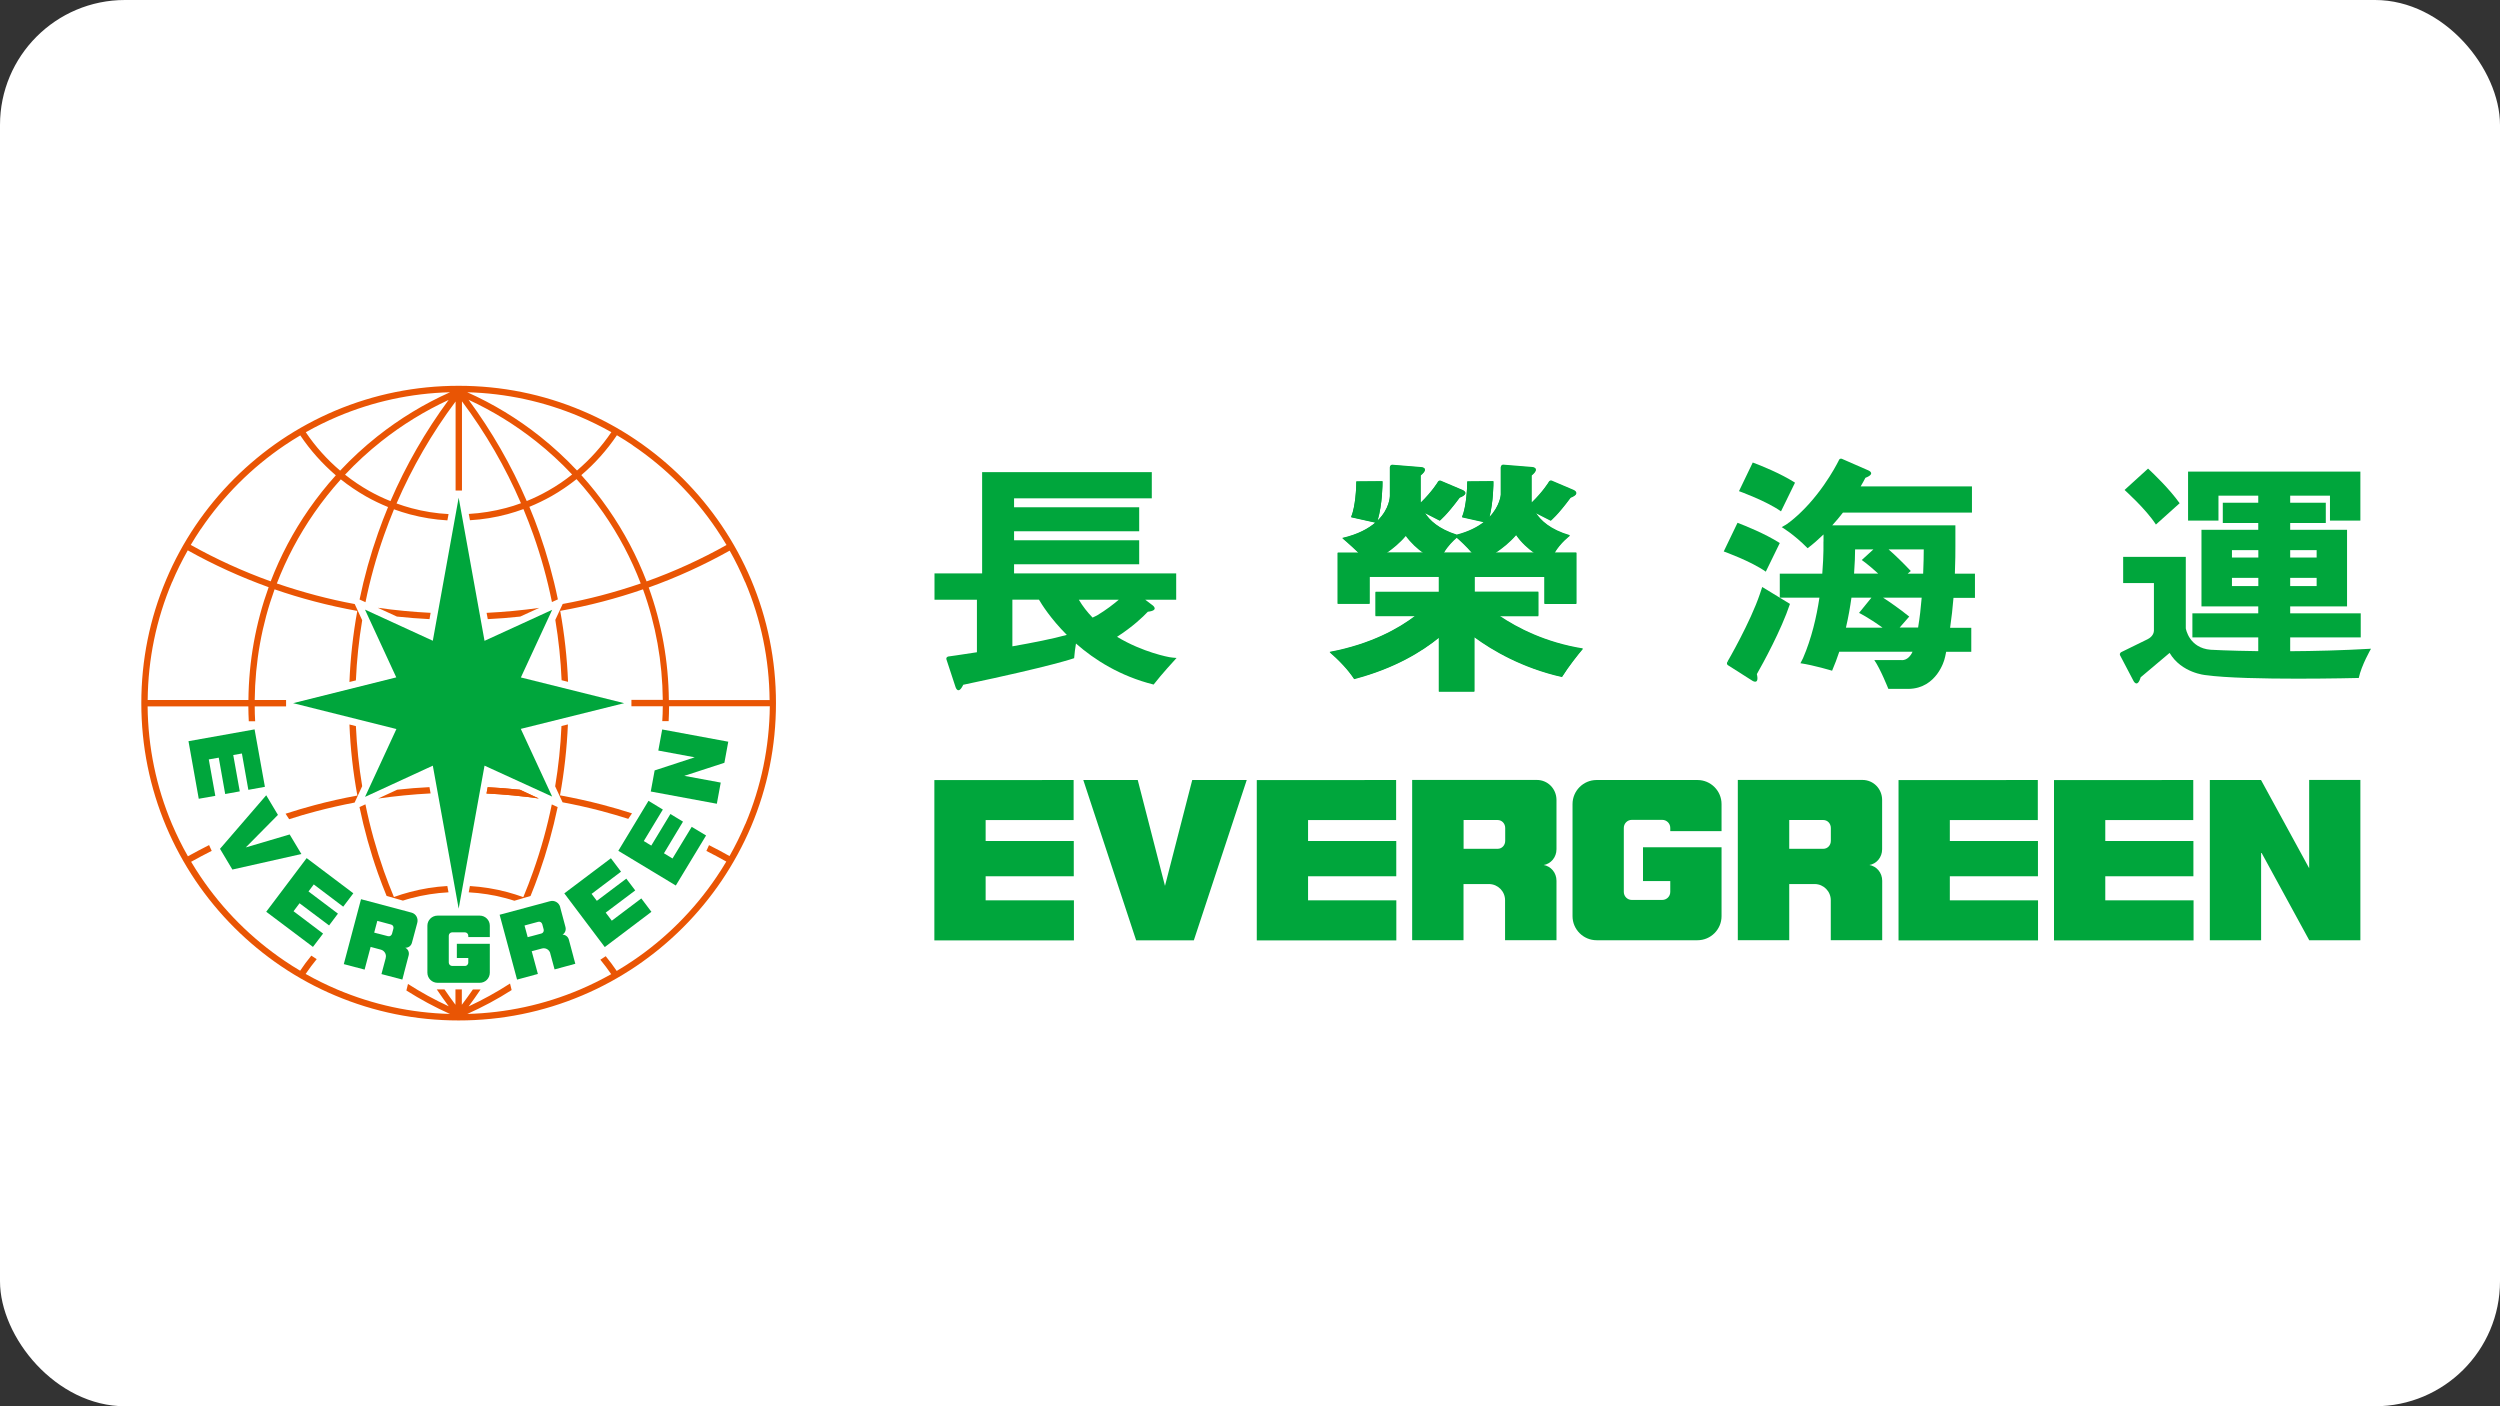
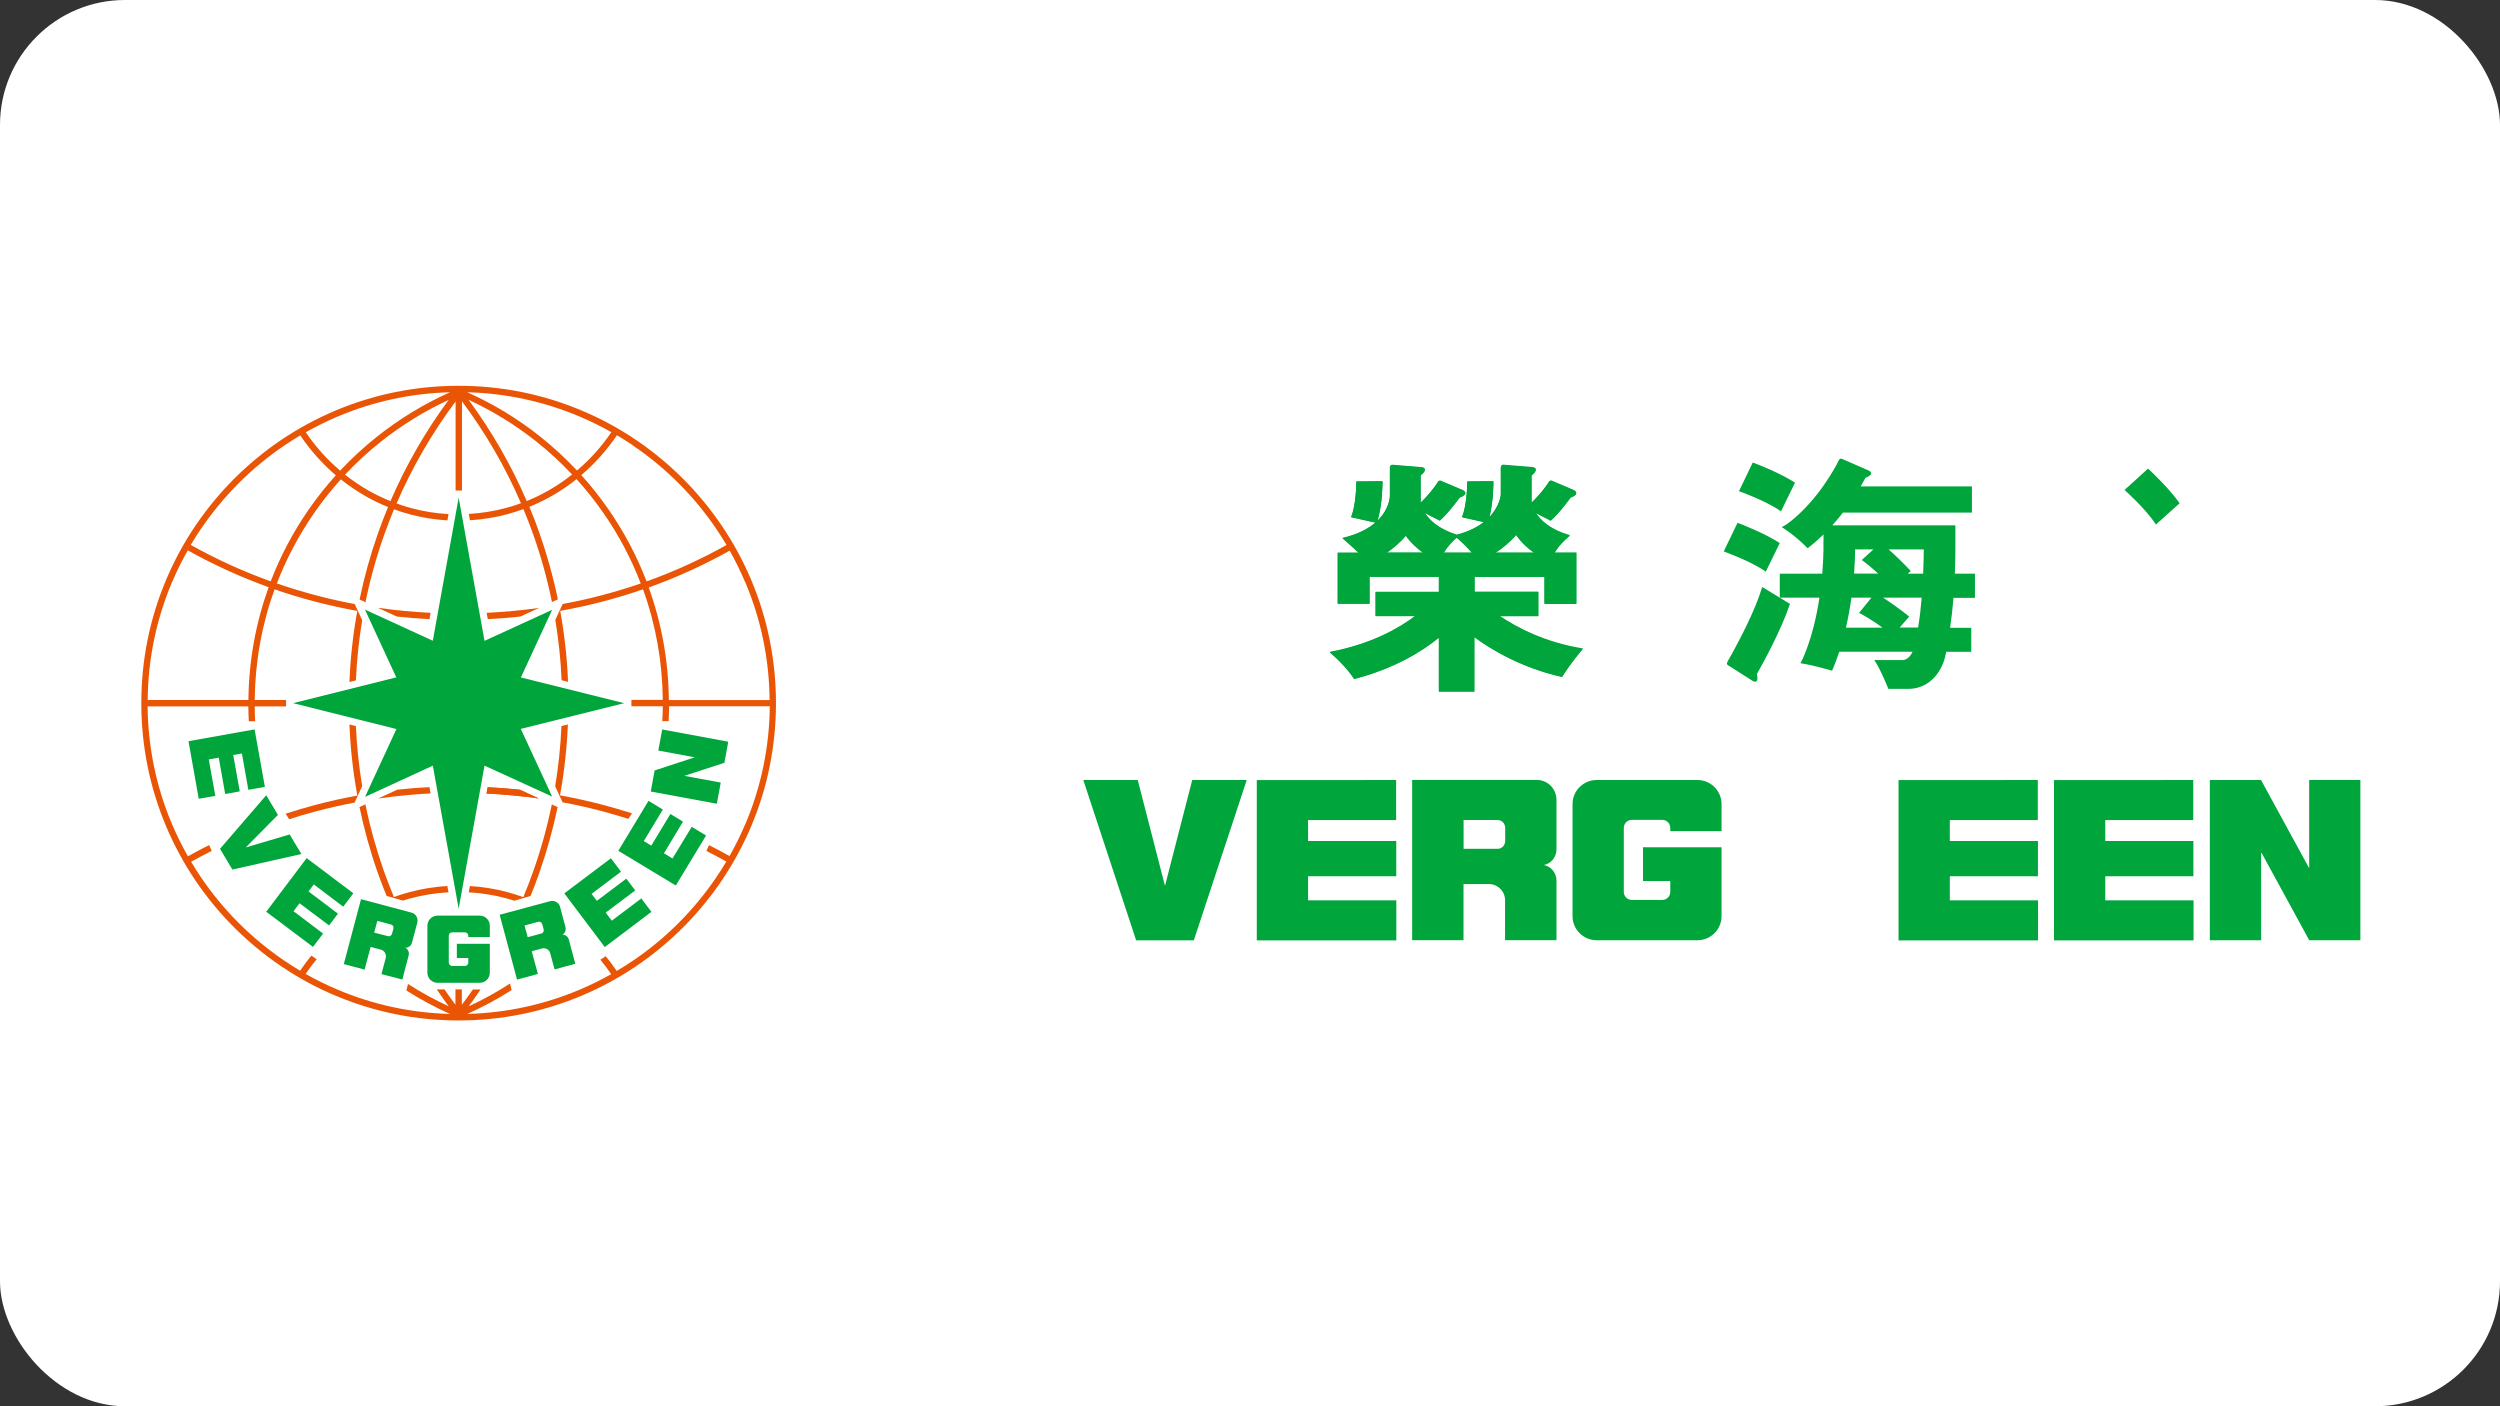
<svg xmlns="http://www.w3.org/2000/svg" width="160" height="90" viewBox="0 0 160 90" fill="none">
  <rect x="0" y="0" width="160" height="90" fill="#333333" stroke="none" />
  <rect width="160" height="90" rx="8" fill="white" />
  <path d="M101.317 41.538C98.907 41.153 97.093 40.201 95.958 39.442H98.452V37.899H94.373V36.929H98.846V38.654H100.886V35.391H99.493C99.864 34.748 100.478 34.289 100.478 34.289C99.212 33.919 98.593 33.328 98.293 32.845C98.579 32.99 98.926 33.164 99.249 33.332C99.249 33.332 99.681 32.995 100.52 31.86C101.205 31.588 100.703 31.387 100.703 31.387L99.306 30.796C99.17 30.754 99.113 30.894 99.113 30.894C99.113 30.894 98.752 31.485 98.026 32.193C98.026 32.179 98.021 32.17 98.016 32.156V30.435H98.026C98.602 29.957 98.058 29.924 98.058 29.924L96.202 29.774C96.061 29.774 96.052 29.924 96.052 29.924V31.682C96.052 31.682 96.005 32.399 95.325 33.112C95.578 32.099 95.578 30.969 95.578 30.819L93.904 30.829C93.904 31.237 93.848 32.432 93.571 33.107L93.595 33.117L94.973 33.426C94.57 33.745 94.007 34.04 93.234 34.242C92.062 33.867 91.485 33.309 91.194 32.84C91.48 32.986 91.827 33.159 92.146 33.328C92.146 33.328 92.582 32.99 93.421 31.855C94.106 31.584 93.604 31.382 93.604 31.382L92.207 30.791C92.071 30.749 92.015 30.89 92.015 30.89C92.015 30.89 91.654 31.48 90.932 32.188C90.932 32.174 90.927 32.165 90.922 32.151V30.43H90.927C91.508 29.952 90.96 29.919 90.96 29.919L89.103 29.769C88.962 29.769 88.953 29.919 88.953 29.919V31.762C88.953 31.762 88.953 32.568 88.161 33.337C88.48 32.273 88.48 30.979 88.48 30.815L86.806 30.824C86.806 31.232 86.749 32.428 86.473 33.103L86.496 33.112L88.029 33.454C87.579 33.843 86.909 34.214 85.91 34.448C85.91 34.448 86.398 34.856 86.946 35.386H85.61V38.649H87.65V36.924H92.085V37.895H88.034V39.437H90.571C89.544 40.22 87.772 41.242 85.104 41.744V41.753C85.324 41.941 85.647 42.236 85.976 42.593C86.219 42.855 86.459 43.151 86.665 43.465C89.281 42.785 91.04 41.674 92.085 40.825V44.271H94.359V40.787C95.508 41.631 97.416 42.757 99.967 43.333C100.412 42.625 100.97 41.931 101.303 41.533L101.317 41.538ZM95.709 35.391C96.131 35.114 96.614 34.734 97.032 34.251C97.36 34.73 97.787 35.109 98.18 35.391H95.709ZM93.229 34.42C93.44 34.603 93.834 34.959 94.204 35.391H92.404C92.652 34.95 93.023 34.598 93.229 34.42ZM89.971 34.303C90.299 34.758 90.707 35.123 91.086 35.395H88.742C89.141 35.119 89.586 34.758 89.971 34.303Z" fill="#00A63C" />
-   <path d="M68.712 49.921V52.486H63.081V53.822H68.722V56.082H63.081V57.62H68.731V60.184H59.799V49.926L68.712 49.921Z" fill="#00A63C" />
  <path d="M89.352 49.921V52.486H83.716V53.822H89.361V56.082H83.716V57.62H89.365V60.184H80.434V49.926L89.352 49.921Z" fill="#00A63C" />
  <path d="M130.42 49.921V52.486H124.789V53.822H130.429V56.082H124.789V57.62H130.434V60.184H121.506V49.926L130.42 49.921Z" fill="#00A63C" />
  <path d="M140.369 49.921V52.486H134.738V53.822H140.378V56.082H134.738V57.62H140.388V60.184H131.456V49.926L140.369 49.921Z" fill="#00A63C" />
  <path d="M79.791 49.921H76.303L74.559 56.696L72.815 49.921H69.331L72.712 60.18H76.406L79.791 49.921Z" fill="#00A63C" />
  <path d="M98.781 55.365C99.263 55.285 99.615 54.863 99.615 54.352V51.243C99.615 51.243 99.615 51.215 99.615 51.197C99.615 50.489 99.062 49.916 98.354 49.916H90.378V60.171H93.665V56.579H95.306C95.869 56.589 96.324 57.048 96.324 57.611C96.324 57.625 96.324 57.634 96.324 57.643V60.171H98.077H99.615V59.153C99.615 59.153 99.615 59.139 99.615 59.134V56.368C99.615 55.857 99.263 55.435 98.776 55.355L98.781 55.365ZM93.665 52.481H94.19C94.19 52.481 94.2 52.481 94.204 52.481H95.845C96.127 52.481 96.333 52.711 96.333 52.992V53.813C96.333 54.094 96.127 54.324 95.845 54.324H94.204C94.204 54.324 94.19 54.324 94.186 54.324H93.67V52.481H93.665Z" fill="#00A63C" />
-   <path d="M119.622 55.365C120.109 55.285 120.456 54.863 120.456 54.352V51.243C120.456 51.243 120.456 51.215 120.456 51.197C120.456 50.489 119.903 49.916 119.195 49.916H111.22V60.171H114.511V56.579H116.152C116.715 56.589 117.17 57.048 117.17 57.611C117.17 57.625 117.17 57.634 117.17 57.643V60.171H118.923H120.461V56.368C120.461 55.857 120.109 55.435 119.622 55.355V55.365ZM114.506 52.481H115.032C115.032 52.481 115.041 52.481 115.046 52.481H116.687C116.968 52.481 117.174 52.711 117.174 52.992V53.813C117.174 54.094 116.968 54.324 116.687 54.324H115.046C115.046 54.324 115.031 54.324 115.027 54.324H114.511V52.481H114.506Z" fill="#00A63C" />
  <path d="M110.179 53.203V51.459C110.179 50.615 109.489 49.921 108.641 49.921H102.18C101.331 49.921 100.642 50.615 100.642 51.459V58.637C100.642 59.481 101.336 60.175 102.18 60.175H108.641C109.489 60.175 110.179 59.481 110.179 58.637V54.225H106.897H105.152V56.387H106.897V57.085C106.897 57.367 106.667 57.596 106.385 57.596H104.435C104.154 57.596 103.924 57.367 103.924 57.085V52.983C103.924 52.701 104.154 52.471 104.435 52.471H106.385C106.667 52.471 106.897 52.701 106.897 52.983V53.194H110.179V53.203Z" fill="#00A63C" />
  <path d="M151.064 49.916H147.787V55.566L144.706 49.921H141.429V60.175H144.711V54.53L147.791 60.175H151.064V49.916Z" fill="#00A63C" />
  <path d="M21.141 25.558C19.889 26.088 18.684 26.74 17.559 27.504C16.443 28.259 15.392 29.127 14.436 30.078C13.479 31.035 12.617 32.085 11.862 33.201C11.102 34.331 10.446 35.536 9.916 36.788C8.814 39.39 8.256 42.152 8.256 45.002C8.256 47.853 8.814 50.615 9.916 53.217C10.446 54.469 11.098 55.674 11.862 56.799C12.617 57.915 13.484 58.965 14.436 59.922C15.392 60.878 16.443 61.741 17.559 62.496C18.689 63.255 19.893 63.912 21.141 64.442C23.743 65.543 26.505 66.102 29.355 66.102C32.206 66.102 34.968 65.543 37.57 64.442C38.822 63.912 40.027 63.26 41.152 62.496C42.268 61.741 43.318 60.874 44.275 59.922C45.231 58.965 46.094 57.915 46.849 56.799C47.608 55.669 48.265 54.464 48.794 53.217C49.896 50.615 50.454 47.853 50.454 45.002C50.454 42.152 49.896 39.39 48.794 36.788C48.265 35.536 47.613 34.331 46.849 33.201C46.094 32.085 45.226 31.035 44.275 30.078C43.318 29.122 42.268 28.259 41.152 27.504C40.022 26.74 38.817 26.088 37.57 25.558C34.968 24.457 32.206 23.899 29.355 23.899C26.505 23.899 23.743 24.457 21.141 25.558Z" fill="white" />
  <path d="M22.697 51.361C22.824 51.084 22.997 50.718 23.18 50.315C22.969 49.049 22.838 47.764 22.777 46.47C22.641 46.438 22.505 46.405 22.364 46.367C22.425 47.9 22.594 49.415 22.871 50.915C21.942 51.084 21.023 51.29 20.114 51.534C19.495 51.698 18.881 51.881 18.276 52.078L18.506 52.43C19.073 52.247 19.64 52.078 20.217 51.928C21.033 51.712 21.858 51.525 22.693 51.365L22.697 51.361Z" fill="#E95504" />
  <path d="M35.84 50.906C36.112 49.41 36.281 47.896 36.346 46.363C36.205 46.396 36.069 46.433 35.934 46.466C35.877 47.765 35.741 49.054 35.53 50.325C35.713 50.719 35.877 51.075 36.004 51.347C36.829 51.502 37.645 51.684 38.451 51.895C39.042 52.05 39.628 52.224 40.21 52.407L40.449 52.055C39.825 51.853 39.192 51.67 38.554 51.502C37.659 51.267 36.754 51.07 35.84 50.901V50.906Z" fill="#E95504" />
  <path d="M28.704 57.109C28.68 56.982 28.657 56.846 28.629 56.705C27.817 56.752 27.016 56.879 26.233 57.09C25.886 57.179 25.548 57.287 25.21 57.409C24.985 56.865 24.77 56.316 24.573 55.758C24.081 54.356 23.682 52.931 23.387 51.477C23.251 51.543 23.119 51.599 23.007 51.651C23.307 53.086 23.696 54.502 24.188 55.89C24.362 56.377 24.545 56.86 24.742 57.338L25.787 57.639C25.965 57.582 26.148 57.526 26.331 57.479C27.1 57.277 27.892 57.151 28.694 57.109H28.704Z" fill="#E95504" />
  <path d="M33.27 50.54C33.27 50.54 33.228 50.54 33.209 50.536C32.548 50.465 31.883 50.414 31.212 50.381C31.189 50.503 31.165 50.639 31.137 50.784C32.262 50.84 33.378 50.944 34.485 51.103C34.091 50.92 33.673 50.728 33.27 50.54Z" fill="#E95504" />
  <path d="M33.27 50.54C33.27 50.54 33.228 50.54 33.209 50.536C32.548 50.465 31.883 50.414 31.212 50.381C31.189 50.503 31.165 50.639 31.137 50.784C32.262 50.84 33.378 50.944 34.485 51.103C34.091 50.92 33.673 50.728 33.27 50.54Z" fill="#E95504" />
  <path d="M34.513 38.903C33.402 39.062 32.276 39.165 31.142 39.222C31.17 39.367 31.193 39.503 31.217 39.625C31.911 39.592 32.605 39.536 33.294 39.461C33.702 39.273 34.119 39.081 34.513 38.903Z" fill="#E95504" />
  <path d="M35.694 51.656C35.582 51.604 35.455 51.543 35.315 51.482C35.019 52.931 34.625 54.357 34.128 55.758C33.931 56.321 33.716 56.874 33.491 57.418C33.158 57.296 32.816 57.188 32.473 57.095C31.69 56.884 30.888 56.757 30.073 56.706C30.044 56.846 30.021 56.982 29.998 57.109C30.799 57.151 31.596 57.278 32.365 57.484C32.553 57.535 32.736 57.587 32.919 57.648L33.955 57.343C34.152 56.865 34.335 56.377 34.508 55.885C34.996 54.497 35.389 53.086 35.69 51.651L35.694 51.656Z" fill="#E95504" />
  <path d="M48.068 37.093C47.557 35.888 46.928 34.73 46.192 33.642C45.466 32.568 44.631 31.556 43.712 30.637C42.793 29.718 41.78 28.883 40.707 28.156C39.619 27.42 38.461 26.792 37.256 26.286C34.752 25.226 32.093 24.691 29.351 24.691C26.608 24.691 23.949 25.231 21.445 26.286C20.241 26.797 19.082 27.425 17.995 28.156C16.921 28.883 15.908 29.718 14.989 30.637C14.07 31.556 13.236 32.568 12.509 33.642C11.777 34.725 11.145 35.888 10.638 37.093C9.578 39.597 9.044 42.255 9.044 44.998C9.044 47.741 9.583 50.399 10.638 52.903C11.149 54.108 11.777 55.266 12.509 56.354C13.236 57.428 14.07 58.441 14.989 59.359C15.908 60.279 16.921 61.113 17.995 61.84C19.082 62.576 20.241 63.204 21.445 63.711C23.949 64.77 26.608 65.309 29.351 65.309C32.093 65.309 34.752 64.77 37.256 63.711C38.461 63.204 39.619 62.571 40.707 61.84C41.78 61.113 42.793 60.279 43.712 59.359C44.631 58.441 45.466 57.428 46.192 56.354C46.924 55.266 47.557 54.108 48.068 52.903C49.127 50.399 49.662 47.741 49.662 44.998C49.662 42.255 49.123 39.597 48.068 37.093ZM47.693 37.252C48.706 39.648 49.231 42.185 49.254 44.806H42.807C42.784 42.321 42.348 39.892 41.518 37.599C43.313 36.957 45.048 36.165 46.699 35.241C47.069 35.893 47.397 36.568 47.688 37.257L47.693 37.252ZM40.481 28.494C41.536 29.207 42.526 30.022 43.426 30.923C44.326 31.823 45.147 32.817 45.855 33.867C46.08 34.2 46.291 34.538 46.497 34.88C44.865 35.794 43.154 36.577 41.382 37.21C40.758 35.588 39.942 34.036 38.93 32.582C38.4 31.818 37.823 31.091 37.204 30.407C38.072 29.666 38.84 28.808 39.483 27.856C39.825 28.058 40.158 28.269 40.486 28.489L40.481 28.494ZM37.101 26.661C37.795 26.956 38.47 27.289 39.127 27.659C38.508 28.574 37.762 29.404 36.928 30.111C36.191 29.328 35.399 28.597 34.555 27.927C33.125 26.792 31.564 25.845 29.904 25.104C32.398 25.17 34.813 25.695 37.101 26.661ZM36.613 30.369C36.13 30.754 35.619 31.101 35.085 31.401C34.639 31.654 34.185 31.875 33.711 32.067C32.722 29.774 31.479 27.608 29.988 25.587C31.521 26.295 32.97 27.186 34.302 28.241C35.127 28.892 35.896 29.605 36.613 30.365V30.369ZM21.605 26.661C23.888 25.695 26.308 25.17 28.802 25.104C27.142 25.845 25.586 26.792 24.151 27.927C23.302 28.602 22.505 29.333 21.769 30.121C20.93 29.408 20.189 28.583 19.57 27.664C20.231 27.289 20.911 26.956 21.605 26.661ZM28.718 25.587C27.227 27.608 25.979 29.779 24.99 32.071C24.521 31.884 24.062 31.663 23.621 31.415C23.082 31.11 22.566 30.763 22.083 30.379C22.8 29.614 23.579 28.897 24.404 28.245C25.736 27.191 27.184 26.3 28.718 25.592V25.587ZM12.851 33.867C13.564 32.812 14.38 31.823 15.28 30.923C16.18 30.022 17.174 29.202 18.224 28.494C18.548 28.274 18.881 28.067 19.218 27.866C19.861 28.822 20.63 29.68 21.492 30.421C20.873 31.105 20.302 31.828 19.772 32.587C18.764 34.036 17.948 35.583 17.324 37.206C15.552 36.568 13.841 35.789 12.209 34.875C12.41 34.533 12.621 34.2 12.842 33.872L12.851 33.867ZM11.018 37.248C11.309 36.554 11.646 35.879 12.017 35.222C13.667 36.146 15.402 36.934 17.193 37.581C16.363 39.878 15.922 42.312 15.899 44.801H9.452C9.475 42.185 10 39.644 11.013 37.248H11.018ZM47.697 52.744C47.402 53.442 47.064 54.127 46.689 54.788C46.258 54.544 45.822 54.31 45.377 54.089L45.208 54.46C45.639 54.675 46.066 54.905 46.483 55.14C46.286 55.473 46.075 55.806 45.859 56.124C45.147 57.179 44.331 58.169 43.431 59.069C42.531 59.969 41.541 60.789 40.486 61.498C40.153 61.723 39.816 61.934 39.469 62.14C39.248 61.812 39.014 61.498 38.766 61.197L38.423 61.422C38.667 61.718 38.897 62.027 39.117 62.346C38.465 62.712 37.79 63.045 37.106 63.336C34.822 64.301 32.403 64.826 29.909 64.892C30.889 64.451 31.84 63.945 32.745 63.364L32.642 62.946C31.793 63.495 30.907 63.983 29.993 64.409C30.256 64.053 30.513 63.692 30.757 63.326H30.265C30.035 63.654 29.801 63.983 29.557 64.306V63.321H29.379H29.149V64.306C28.91 63.983 28.671 63.654 28.446 63.321H27.953C28.202 63.692 28.455 64.048 28.718 64.404C27.817 63.987 26.945 63.509 26.111 62.974L26.008 63.392C26.903 63.959 27.831 64.461 28.797 64.892C26.303 64.826 23.888 64.301 21.6 63.336C20.906 63.04 20.222 62.707 19.561 62.332C19.781 62.004 20.02 61.69 20.269 61.385L19.926 61.16C19.673 61.469 19.429 61.793 19.209 62.126C18.871 61.924 18.543 61.718 18.22 61.498C17.165 60.785 16.175 59.969 15.275 59.069C14.375 58.169 13.559 57.179 12.847 56.124C12.631 55.806 12.429 55.482 12.232 55.154C12.668 54.91 13.104 54.68 13.55 54.455L13.381 54.085C12.926 54.315 12.471 54.554 12.026 54.802C11.646 54.136 11.309 53.447 11.008 52.744C9.996 50.352 9.475 47.821 9.447 45.209H15.894C15.894 45.528 15.908 45.847 15.922 46.161H16.33C16.311 45.847 16.302 45.528 16.302 45.209H18.309V44.801H16.302C16.326 42.358 16.757 39.967 17.573 37.717C18.407 38.007 19.256 38.265 20.114 38.49C21.019 38.729 21.942 38.931 22.866 39.1C22.594 40.595 22.425 42.114 22.364 43.648C22.505 43.615 22.641 43.577 22.777 43.545C22.833 42.251 22.969 40.966 23.18 39.695C22.997 39.297 22.829 38.936 22.702 38.659C21.867 38.504 21.042 38.317 20.222 38.101C19.378 37.876 18.543 37.623 17.718 37.342C18.328 35.757 19.129 34.242 20.114 32.822C20.634 32.071 21.202 31.359 21.811 30.679C22.322 31.087 22.861 31.448 23.424 31.771C23.879 32.029 24.352 32.254 24.835 32.451C24.606 33 24.395 33.553 24.198 34.111C23.705 35.504 23.312 36.924 23.012 38.368C23.124 38.42 23.251 38.481 23.391 38.542C23.687 37.084 24.085 35.649 24.582 34.247C24.779 33.689 24.99 33.14 25.215 32.596C25.553 32.718 25.89 32.826 26.237 32.92C27.016 33.126 27.822 33.258 28.633 33.304C28.661 33.164 28.685 33.028 28.708 32.901C27.907 32.859 27.114 32.733 26.345 32.526C26.017 32.437 25.698 32.339 25.379 32.221C26.378 29.91 27.644 27.72 29.158 25.695V31.396H29.566V25.685C31.081 27.711 32.347 29.896 33.341 32.207C33.022 32.325 32.703 32.428 32.375 32.512C31.601 32.718 30.809 32.845 30.002 32.892C30.026 33.019 30.049 33.154 30.077 33.295C30.893 33.248 31.7 33.117 32.483 32.906C32.825 32.812 33.167 32.704 33.5 32.582C33.725 33.126 33.941 33.68 34.138 34.238C34.635 35.644 35.029 37.074 35.324 38.532C35.46 38.467 35.591 38.41 35.704 38.359C35.408 36.919 35.01 35.499 34.522 34.106C34.325 33.544 34.11 32.986 33.88 32.437C34.363 32.24 34.836 32.01 35.296 31.753C35.858 31.434 36.393 31.068 36.899 30.665C37.514 31.345 38.081 32.062 38.606 32.812C39.595 34.233 40.397 35.752 41.007 37.342C40.172 37.627 39.323 37.885 38.465 38.11C37.659 38.321 36.838 38.504 36.013 38.654C35.887 38.926 35.722 39.283 35.54 39.672C35.751 40.947 35.887 42.236 35.943 43.535C36.079 43.568 36.215 43.605 36.355 43.638C36.294 42.11 36.126 40.591 35.854 39.095C36.768 38.931 37.678 38.734 38.569 38.5C39.441 38.27 40.303 38.012 41.152 37.717C41.968 39.967 42.395 42.349 42.418 44.792H40.411V45.2H42.418C42.418 45.519 42.404 45.837 42.385 46.151H42.793C42.807 45.837 42.821 45.519 42.821 45.2H49.268C49.24 47.811 48.715 50.348 47.707 52.734L47.697 52.744Z" fill="#E95504" />
  <path d="M25.407 39.461C26.097 39.536 26.791 39.587 27.489 39.625C27.513 39.498 27.536 39.367 27.559 39.221C26.425 39.165 25.295 39.057 24.179 38.898C24.573 39.081 25 39.273 25.403 39.461H25.407Z" fill="#E95504" />
  <path d="M24.198 51.107C25.309 50.948 26.434 50.836 27.559 50.779C27.531 50.634 27.508 50.498 27.485 50.376C26.795 50.409 26.106 50.465 25.422 50.54C25.014 50.728 24.592 50.925 24.198 51.107Z" fill="#E95504" />
  <path d="M39.947 45.003L33.336 43.357L35.338 39.029L31.01 41.013L29.355 31.851L27.7 41.008L23.358 39.015L25.361 43.352L18.759 45.003L25.37 46.658L23.363 51L27.7 49.002L29.355 58.154L31.01 49.002L35.338 50.981L33.331 46.648L39.947 45.003Z" fill="#00A63C" />
  <path d="M31.348 59.973V59.242C31.348 58.886 31.057 58.6 30.706 58.6H28C27.644 58.6 27.353 58.89 27.353 59.242V62.252C27.353 62.608 27.644 62.899 28 62.899H30.706C31.062 62.899 31.348 62.608 31.348 62.252V60.405H29.97H29.238V61.31H29.97V61.605C29.97 61.652 29.956 61.694 29.927 61.732C29.89 61.788 29.824 61.821 29.754 61.821H28.938C28.821 61.821 28.722 61.722 28.722 61.605V59.884C28.722 59.767 28.821 59.669 28.938 59.669H29.754C29.871 59.669 29.97 59.767 29.97 59.884V59.973H31.348Z" fill="#00A63C" />
  <path d="M19.289 54.657L18.538 53.405L15.73 54.235L17.788 52.153L17.038 50.897L14.08 54.324L14.872 55.651L19.289 54.657Z" fill="#00A63C" />
  <path d="M25.919 60.653C26.125 60.672 26.312 60.541 26.364 60.334L26.387 60.245L26.42 60.128L26.701 59.078C26.701 59.078 26.701 59.064 26.706 59.059C26.781 58.773 26.622 58.482 26.336 58.407L26.228 58.379L26.13 58.351L23.105 57.549L22.003 61.703L23.335 62.055L23.72 60.602L24.385 60.78C24.61 60.846 24.746 61.08 24.685 61.305C24.685 61.305 24.685 61.314 24.685 61.319L24.413 62.341L25.126 62.529L25.75 62.693L25.858 62.28C25.858 62.28 25.858 62.276 25.858 62.271L26.153 61.15C26.209 60.944 26.111 60.733 25.923 60.648L25.919 60.653ZM24.155 58.937L24.366 58.993L25.032 59.172C25.149 59.2 25.206 59.317 25.178 59.429L25.089 59.762C25.056 59.875 24.948 59.945 24.835 59.917L24.17 59.744C24.17 59.744 24.165 59.744 24.16 59.744L23.949 59.687L24.146 58.942L24.155 58.937Z" fill="#00A63C" />
  <path d="M20.677 59.749L18.787 58.319L19.171 57.808L21.061 59.228L21.628 58.473L19.744 57.053L20.081 56.603L21.966 58.028L22.613 57.17L19.626 54.919L17.038 58.352L20.029 60.602L20.677 59.749Z" fill="#00A63C" />
  <path d="M13.78 50.934L13.362 48.603L14 48.491L14.412 50.817L15.345 50.648L14.928 48.322L15.482 48.224L15.894 50.549L16.954 50.357L16.293 46.681L12.063 47.436L12.72 51.121L13.78 50.934Z" fill="#00A63C" />
  <path d="M42.38 46.686L42.132 48.036L44.462 48.468L41.897 49.307L41.649 50.657L45.878 51.44L46.127 50.085L43.796 49.654L46.361 48.819L46.609 47.469L42.38 46.686Z" fill="#00A63C" />
  <path d="M35.962 59.838C36.149 59.754 36.243 59.543 36.191 59.336L36.168 59.247L36.135 59.125L35.854 58.075C35.854 58.075 35.854 58.061 35.854 58.056C35.779 57.77 35.488 57.597 35.202 57.677L35.094 57.705L34.996 57.733L31.976 58.544L33.092 62.694L34.424 62.333L34.03 60.879L34.696 60.701C34.921 60.645 35.155 60.781 35.216 61.006C35.216 61.006 35.216 61.015 35.216 61.02L35.493 62.042L36.201 61.85L36.82 61.681L36.707 61.268C36.707 61.268 36.707 61.268 36.707 61.259L36.407 60.138C36.351 59.932 36.163 59.801 35.957 59.819L35.962 59.838ZM33.58 59.229L33.791 59.172L34.452 58.994C34.564 58.966 34.672 59.036 34.705 59.149L34.794 59.482C34.822 59.594 34.766 59.712 34.653 59.744L33.992 59.922C33.992 59.922 33.988 59.922 33.983 59.922L33.772 59.979L33.57 59.233L33.58 59.229Z" fill="#00A63C" />
  <path d="M41.044 57.499L39.155 58.924L38.765 58.408L40.655 56.987L40.083 56.233L38.198 57.653L37.861 57.208L39.745 55.787L39.098 54.929L36.116 57.175L38.705 60.612L41.691 58.357L41.044 57.499Z" fill="#00A63C" />
  <path d="M44.27 52.917L43.041 54.943L42.493 54.61L43.712 52.584L42.905 52.097L41.682 54.118L41.203 53.827L42.422 51.811L41.504 51.253L39.572 54.451L43.252 56.673L45.189 53.471L44.27 52.917Z" fill="#00A63C" />
  <path d="M137.978 33.571L139.497 32.207C138.841 31.288 137.861 30.35 137.476 29.989L135.971 31.358C135.971 31.358 137.354 32.592 137.978 33.571Z" fill="#00A63C" />
-   <path d="M146.572 41.683V40.792H151.087V39.254H146.572V38.809H150.211V33.909H146.572V33.473H148.851V32.174H146.572V31.724H149.118V33.318H151.064V30.182H140.036V33.318H141.982V31.724H144.528V32.174H142.259V33.473H144.528V33.909H140.894V38.809H144.528V39.254H140.313V40.792H144.528V41.674C142.652 41.65 141.48 41.584 141.48 41.584C140.102 41.472 139.896 40.248 139.891 40.215V35.639H135.882V37.318H137.851V40.37C137.847 40.464 137.8 40.731 137.448 40.909L135.765 41.734C135.765 41.734 135.634 41.795 135.68 41.931L136.543 43.577C136.543 43.577 136.787 44.069 137.003 43.347L138.855 41.786C139.619 43.08 141.157 43.207 141.157 43.207C143.778 43.572 150.961 43.39 150.961 43.39C151.13 42.578 151.744 41.519 151.744 41.519C149.868 41.627 148.096 41.669 146.568 41.678L146.572 41.683ZM146.572 35.208H148.265V35.681H146.572V35.208ZM146.572 36.985H148.265V37.51H146.572V36.985ZM144.533 37.51H142.845V36.985H144.533V37.51ZM144.533 35.681H142.845V35.208H144.533V35.681Z" fill="#00A63C" />
  <path d="M126.397 38.251V36.713H125.112C125.145 35.916 125.145 35.279 125.145 34.955V33.623H117.263C117.512 33.347 117.742 33.075 117.948 32.807H126.205V31.129H119.083C119.219 30.899 119.317 30.712 119.387 30.58C120.081 30.313 119.58 30.107 119.58 30.107L117.873 29.361C117.779 29.333 117.723 29.39 117.699 29.427L117.695 29.441C117.685 29.45 117.685 29.46 117.685 29.46L117.648 29.535C117.507 29.811 116.377 32.001 114.497 33.445V33.436C114.497 33.436 114.441 33.516 114.028 33.736C114.028 33.736 114.797 34.181 115.688 35.086C116.054 34.81 116.391 34.51 116.705 34.205V34.66H116.701C116.701 34.66 116.724 35.508 116.626 36.713H113.906V38.251H116.443C116.26 39.48 115.941 40.858 115.393 42.124L115.228 42.447C116.091 42.574 117.254 42.926 117.254 42.926C117.427 42.527 117.577 42.119 117.713 41.711H122.402C122.13 42.321 121.689 42.246 121.689 42.246H119.955C120.344 42.799 120.855 44.089 120.855 44.089H122.149C123.968 44.06 124.442 42.208 124.442 42.208C124.475 42.11 124.512 41.932 124.554 41.716H126.162V40.178H124.807C124.901 39.536 124.972 38.889 125.023 38.265H126.402L126.397 38.251ZM120.874 35.161H123.12C123.12 35.508 123.11 36.057 123.082 36.713H122.093L122.29 36.544C121.774 35.996 121.272 35.513 120.869 35.161H120.874ZM122.988 38.251C122.937 38.884 122.862 39.541 122.758 40.164H121.577L122.191 39.461C121.572 38.964 120.972 38.547 120.517 38.251H122.988ZM118.726 35.161H119.898L119.153 35.841C119.153 35.841 119.565 36.122 120.203 36.709H118.661C118.707 36.066 118.726 35.532 118.726 35.157V35.161ZM118.492 38.251H119.772L118.979 39.226C118.979 39.226 119.565 39.508 120.48 40.169H118.14C118.295 39.503 118.407 38.861 118.492 38.256V38.251Z" fill="#00A63C" />
  <path d="M112.781 37.571L112.636 38.007C112.026 39.817 110.577 42.316 110.559 42.344L110.666 42.405L110.554 42.358C110.554 42.358 110.469 42.475 110.582 42.569L112.153 43.568C112.153 43.568 112.607 43.868 112.439 43.141C112.828 42.457 113.991 40.347 114.558 38.65L112.781 37.566V37.571Z" fill="#00A63C" />
  <path d="M113.986 32.723L114.881 30.89C113.93 30.285 112.668 29.783 112.176 29.601L111.295 31.434C111.295 31.434 113.039 32.057 113.986 32.728V32.723Z" fill="#00A63C" />
  <path d="M113.011 36.587L113.906 34.754C112.954 34.149 111.693 33.647 111.201 33.459L110.319 35.293C110.319 35.293 112.064 35.916 113.011 36.587Z" fill="#00A63C" />
-   <path d="M74.84 42.058C74.84 42.058 73.157 41.763 71.492 40.755C72.496 40.108 73.143 39.489 73.462 39.151C74.212 39.067 73.771 38.743 73.771 38.743L73.293 38.382H75.276V36.699H64.9V36.113H72.908V34.575H64.9V34.003H72.908V32.465H64.9V31.893H73.715V30.215H62.856V36.699H59.808V38.382H62.523V41.744C61.449 41.913 60.69 42.016 60.69 42.016C60.69 42.016 60.54 42.049 60.568 42.19L61.159 43.985C61.159 43.985 61.327 44.506 61.646 43.826C67.399 42.616 68.745 42.124 68.745 42.124C68.768 41.8 68.815 41.472 68.862 41.186C70.044 42.227 71.685 43.273 73.832 43.812C74.099 43.465 74.427 43.085 74.704 42.771C75.042 42.391 75.3 42.11 75.3 42.11C75.215 42.114 74.84 42.058 74.84 42.058ZM69.926 39.526C69.598 39.189 69.298 38.809 69.045 38.382H71.6C71.267 38.668 70.808 39.025 70.212 39.386L69.926 39.526ZM64.792 41.364V38.378H66.494C66.658 38.659 67.235 39.592 68.276 40.633C67.39 40.881 66.082 41.139 64.797 41.364H64.792Z" fill="#00A63C" />
  <path d="M101.317 41.5C98.907 41.116 97.093 40.169 95.958 39.4H98.452V37.862H94.373V36.891H98.846V38.617H100.886V35.353H99.493C99.864 34.711 100.478 34.252 100.478 34.252C99.212 33.886 98.593 33.29 98.293 32.807C98.579 32.953 98.926 33.131 99.245 33.295C99.245 33.295 99.681 32.957 100.52 31.823C101.205 31.555 100.703 31.349 100.703 31.349L99.306 30.754C99.17 30.716 99.114 30.852 99.114 30.852C99.114 30.852 98.757 31.448 98.026 32.156C98.026 32.142 98.026 32.128 98.021 32.118V30.397H98.026C98.602 29.919 98.058 29.886 98.058 29.886L96.202 29.736C96.061 29.746 96.052 29.891 96.052 29.891V31.649C96.052 31.649 96.005 32.367 95.325 33.079C95.578 32.067 95.583 30.937 95.578 30.787L93.904 30.801C93.904 31.204 93.853 32.404 93.572 33.079L93.595 33.089L94.973 33.398C94.566 33.717 94.007 34.012 93.234 34.214C92.062 33.844 91.48 33.281 91.194 32.812C91.48 32.957 91.823 33.136 92.146 33.3C92.146 33.3 92.582 32.962 93.421 31.828C94.106 31.56 93.604 31.354 93.604 31.354L92.202 30.759C92.066 30.721 92.01 30.857 92.01 30.857C92.01 30.857 91.654 31.452 90.927 32.16C90.927 32.146 90.927 32.132 90.918 32.123V30.402H90.927C91.504 29.924 90.96 29.891 90.96 29.891L89.103 29.741C88.963 29.75 88.953 29.896 88.953 29.896V31.738C88.953 31.738 88.953 32.545 88.161 33.314C88.48 32.249 88.48 30.955 88.48 30.791L86.806 30.805C86.806 31.209 86.754 32.409 86.473 33.084L86.496 33.093L88.029 33.436C87.579 33.825 86.909 34.195 85.91 34.425C85.91 34.425 86.398 34.833 86.946 35.363H85.615V38.626H87.654V36.901H92.09V37.871H88.039V39.409H90.575C89.549 40.192 87.776 41.214 85.108 41.716V41.725C85.329 41.913 85.652 42.208 85.981 42.565C86.22 42.827 86.468 43.127 86.67 43.437C89.286 42.757 91.044 41.646 92.09 40.792V44.243H94.359V40.755C95.508 41.594 97.416 42.724 99.967 43.305C100.412 42.597 100.97 41.899 101.303 41.5H101.317ZM95.71 35.353C96.132 35.072 96.614 34.697 97.032 34.209C97.36 34.692 97.787 35.067 98.18 35.353H95.71ZM93.229 34.378C93.44 34.561 93.834 34.917 94.204 35.353H92.404C92.657 34.913 93.023 34.561 93.229 34.378ZM89.975 34.256C90.299 34.716 90.711 35.077 91.091 35.349H88.747C89.145 35.077 89.591 34.711 89.975 34.256Z" fill="#00A63C" />
</svg>